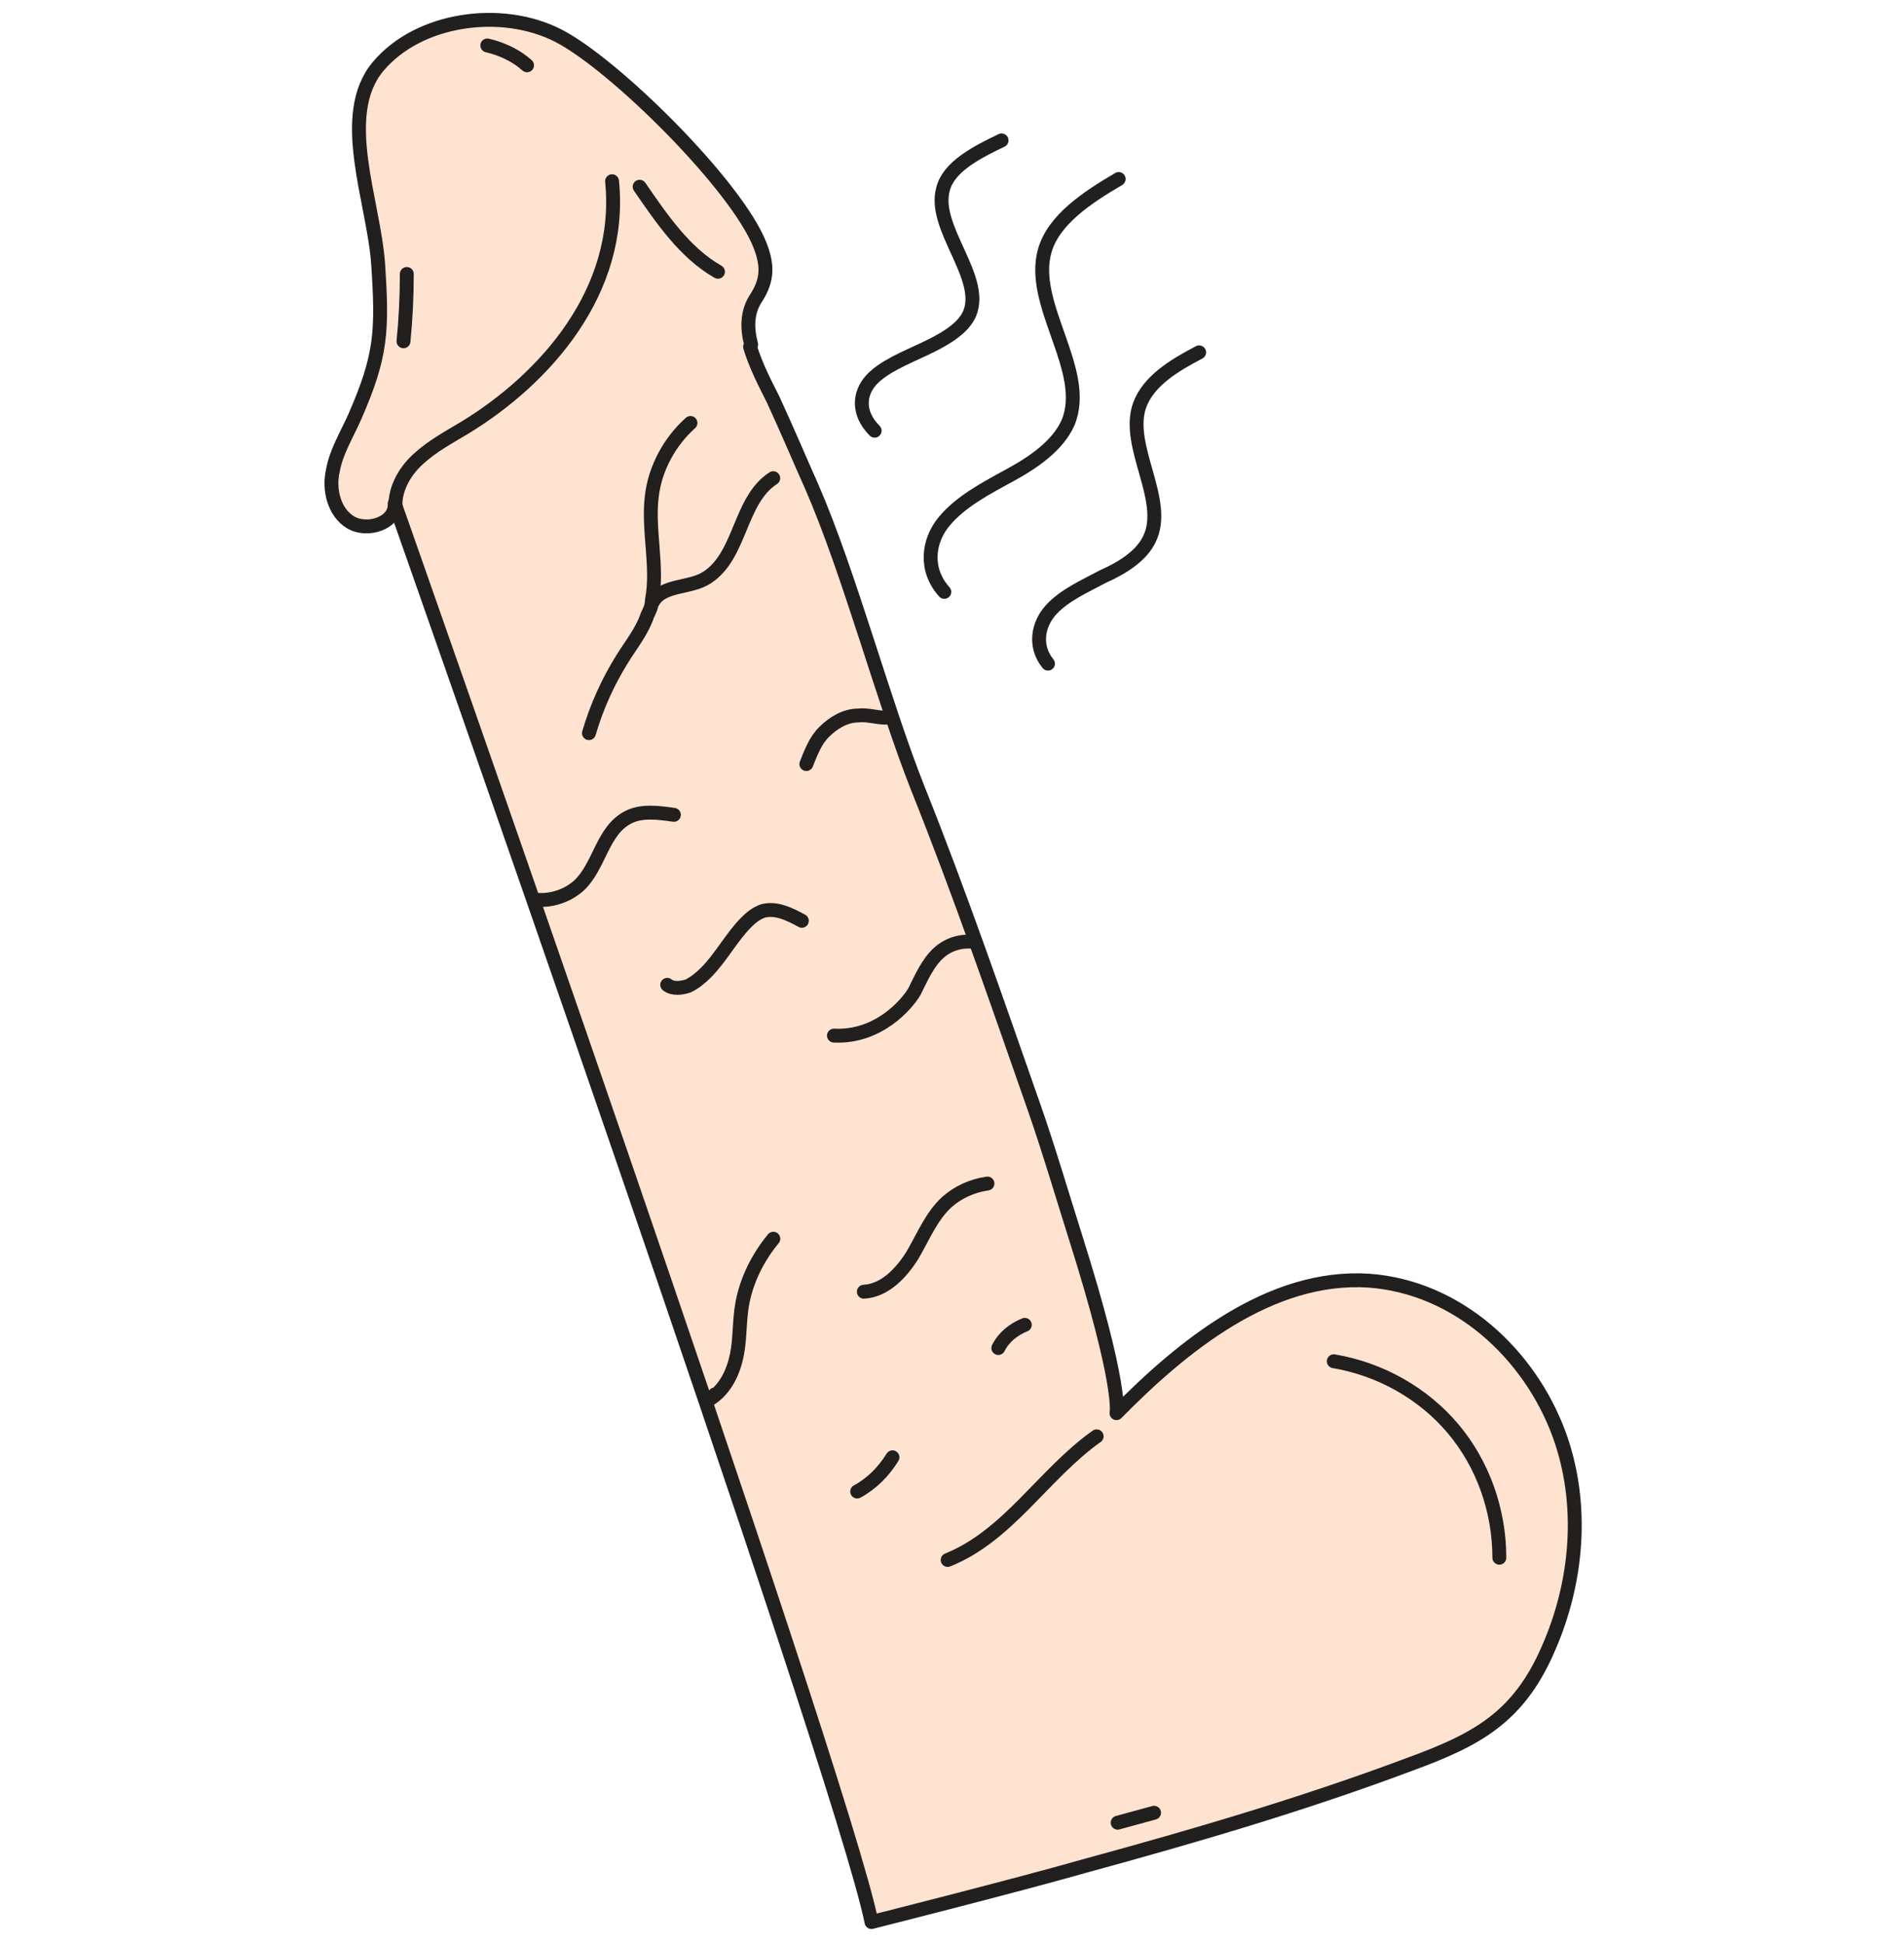
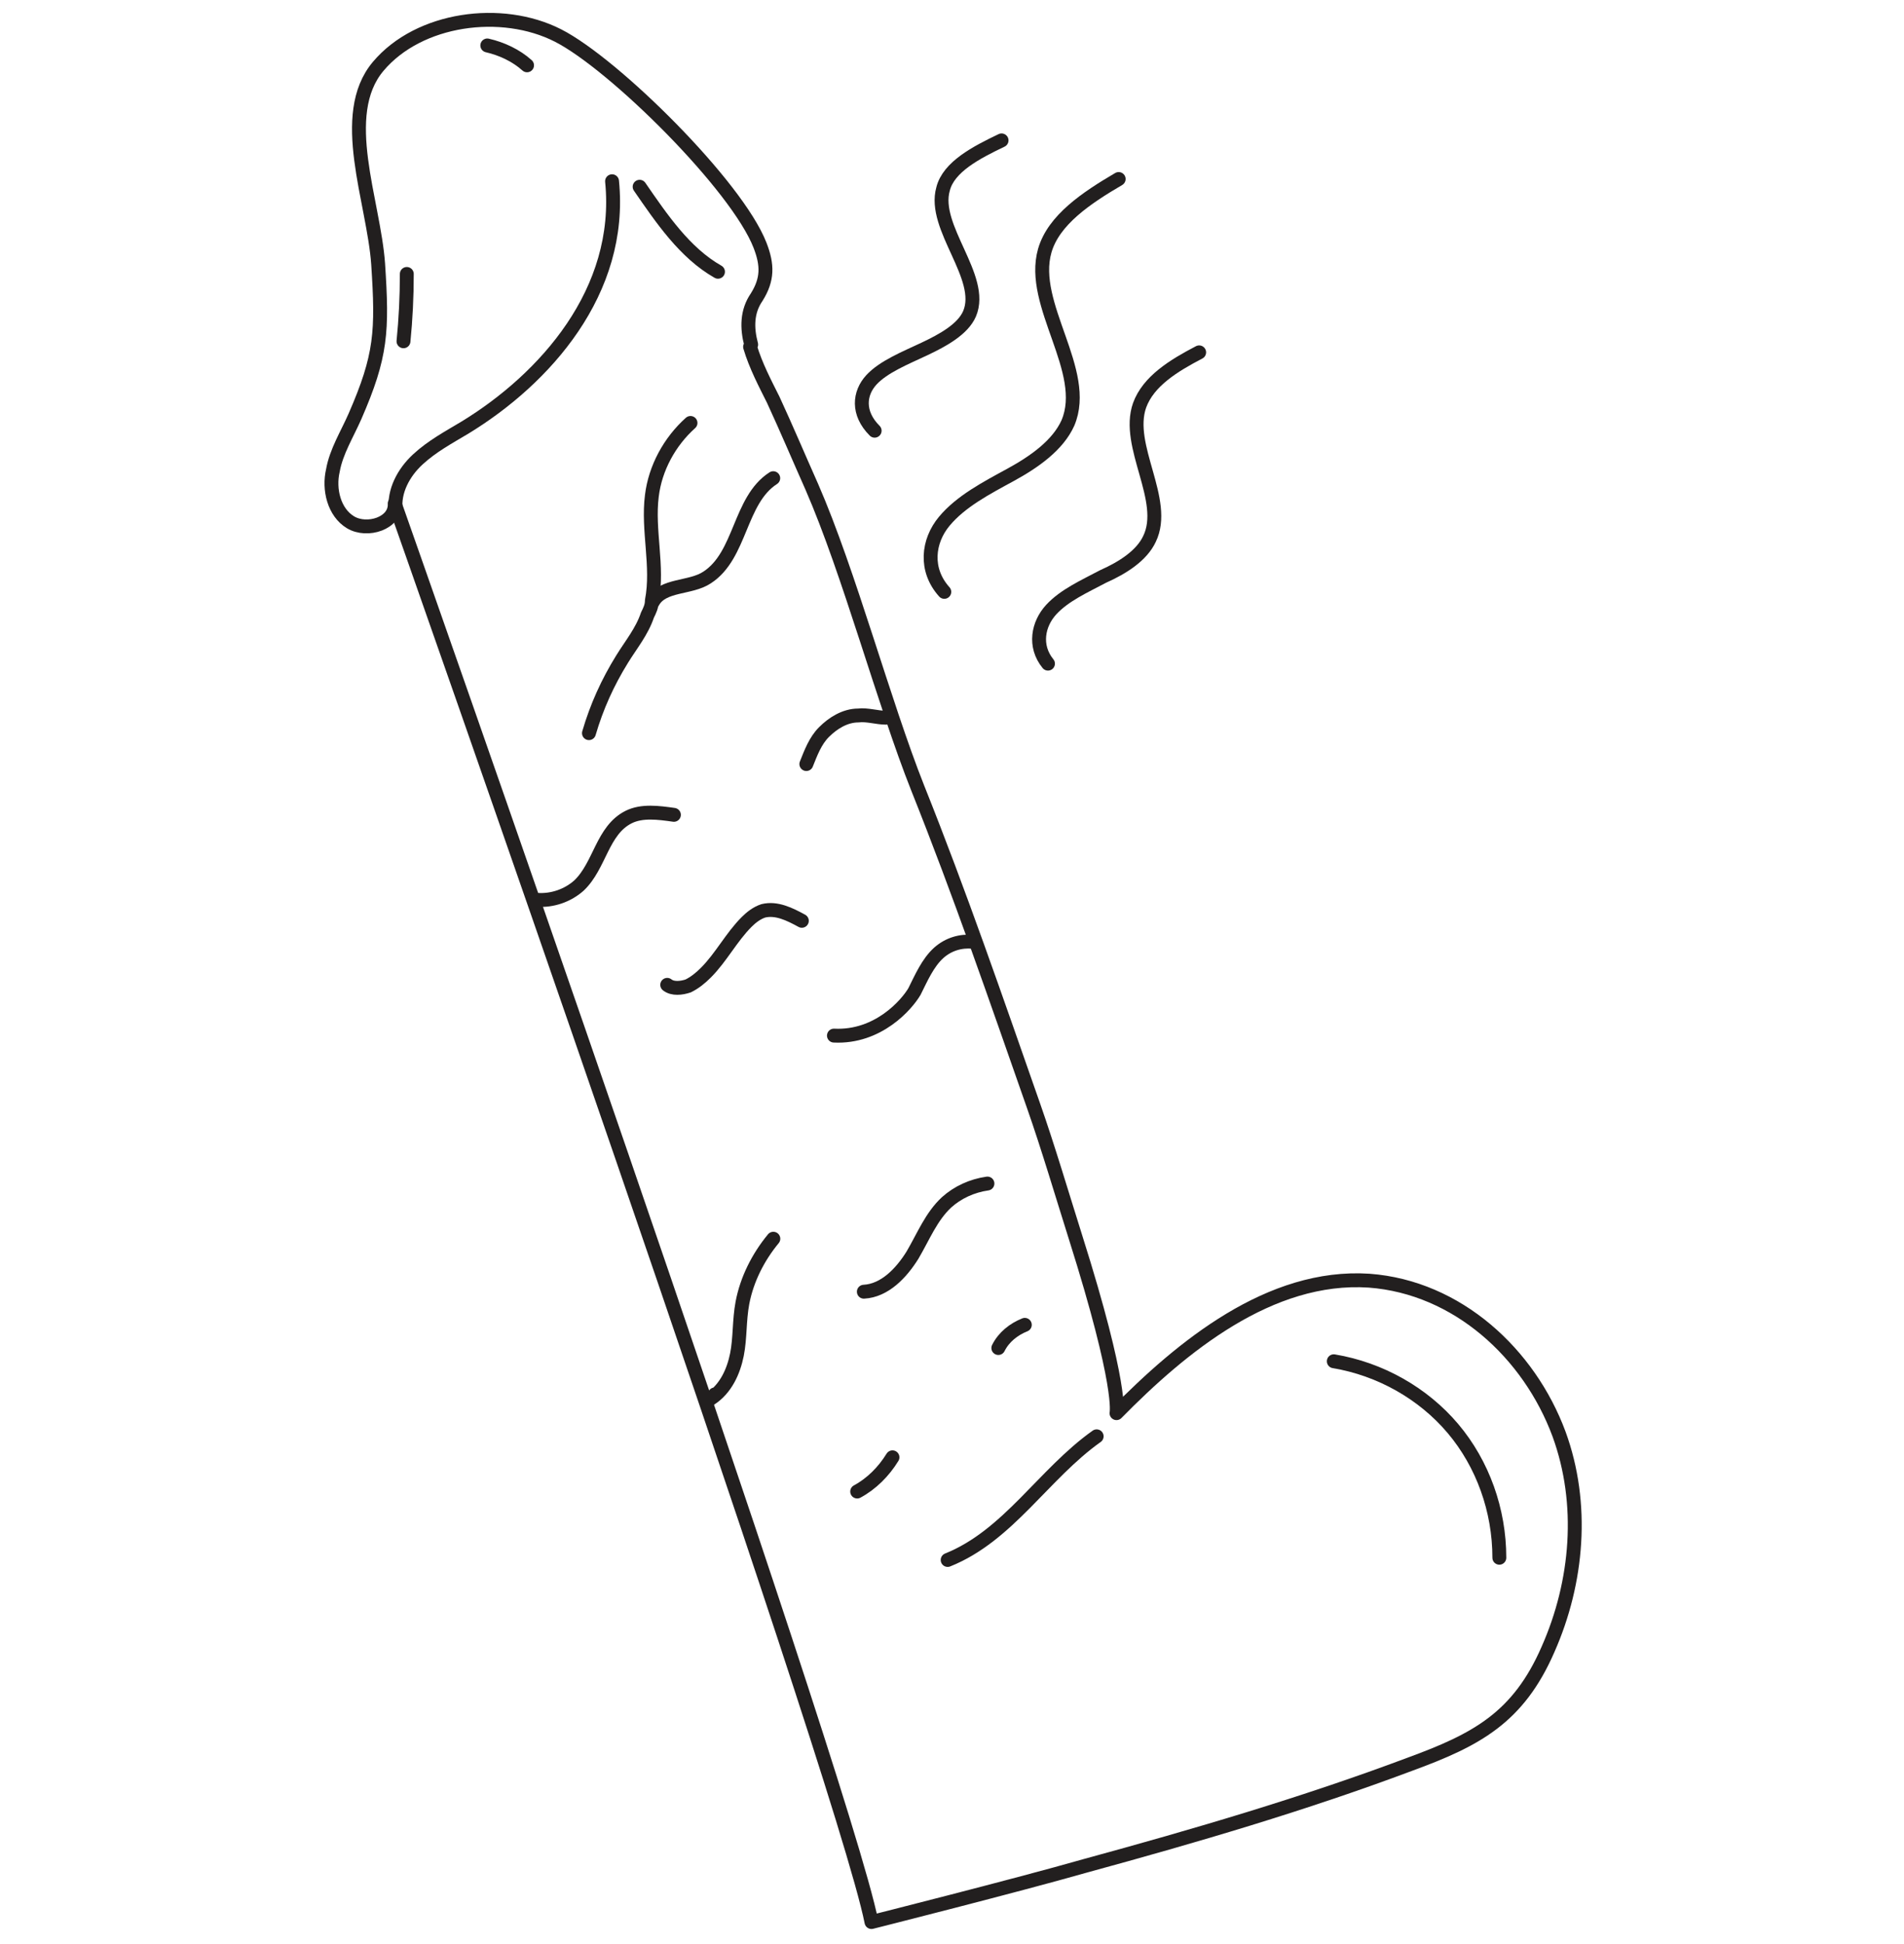
<svg xmlns="http://www.w3.org/2000/svg" width="96" height="98" viewBox="0 0 96 98" fill="none">
  <path d="M56.404 9.024C54.79 9.97 53.121 11.083 52.676 12.641C51.897 15.368 54.957 18.707 53.844 21.322C53.343 22.435 52.175 23.27 50.951 23.938C49.727 24.605 48.447 25.273 47.612 26.275C46.777 27.276 46.61 28.723 47.612 29.836" stroke="#221F1F" stroke-width="0.7" stroke-linecap="round" stroke-linejoin="round" />
  <path d="M60.462 17.762C59.183 18.43 57.903 19.209 57.458 20.433C56.734 22.492 58.904 25.218 57.958 27.166C57.569 28.001 56.623 28.613 55.621 29.058C54.675 29.559 53.674 30.004 53.006 30.727C52.338 31.451 52.115 32.564 52.839 33.454" stroke="#221F1F" stroke-width="0.7" stroke-linecap="round" stroke-linejoin="round" />
  <path d="M50.499 7.077C49.22 7.689 47.828 8.413 47.55 9.526C46.994 11.473 49.665 13.977 48.886 15.814C48.552 16.593 47.55 17.149 46.604 17.594C45.658 18.04 44.545 18.485 43.933 19.152C43.321 19.82 43.21 20.822 44.1 21.712" stroke="#221F1F" stroke-width="0.7" stroke-linecap="round" stroke-linejoin="round" />
-   <path d="M43.823 97.001C42.32 89.433 19.784 25.495 19.784 25.495C19.839 26.497 18.392 26.942 17.558 26.441C16.723 25.941 16.445 24.772 16.667 23.826C16.834 22.88 17.391 21.99 17.78 21.099C19.116 18.039 19.171 16.814 18.949 13.42C18.726 10.248 16.89 5.908 18.949 3.459C21.008 1.011 25.181 0.455 28.019 1.901C30.857 3.348 37.034 9.469 38.203 12.474C38.592 13.476 38.592 14.199 38.036 15.089C37.535 15.813 37.535 16.648 37.757 17.482C38.036 18.428 38.536 19.374 38.926 20.153C39.594 21.6 40.206 23.047 40.873 24.549C42.766 28.89 44.49 35.4 46.216 39.741C48.33 45.027 50.166 50.369 52.059 55.767C52.782 57.826 53.505 60.274 54.173 62.389C56.566 69.957 56.232 71.237 56.232 71.237C59.515 67.898 63.967 64.225 68.975 64.559C73.427 64.893 77.044 68.232 78.546 72.294C79.826 75.8 79.492 79.751 77.99 83.145C76.487 86.595 74.373 87.708 71.034 88.932C65.692 90.936 60.183 92.549 54.674 94.052C51.168 95.053 43.878 96.89 43.878 96.89L43.823 97.001Z" fill="#FFE3D1" />
  <path d="M37.819 17.482C38.097 18.428 38.598 19.374 38.987 20.153C39.655 21.6 40.267 23.047 40.935 24.549C42.827 28.89 44.552 35.4 46.277 39.741C48.392 45.027 50.228 50.369 52.12 55.767C52.843 57.826 53.567 60.274 54.235 62.389C56.627 69.957 56.294 71.237 56.294 71.237C59.577 67.898 64.028 64.225 69.037 64.559C73.488 64.893 77.105 68.232 78.608 72.294C79.888 75.8 79.554 79.751 78.051 83.145C76.549 86.595 74.434 87.708 71.095 88.932C65.753 90.936 60.244 92.549 54.735 94.052C51.23 95.053 43.94 96.89 43.94 96.89C42.438 89.322 19.901 25.384 19.901 25.384C19.956 26.386 18.51 26.831 17.675 26.33C16.84 25.829 16.562 24.661 16.785 23.715C16.951 22.769 17.508 21.878 17.898 20.988C19.233 17.927 19.289 16.703 19.066 13.309C18.843 10.137 17.007 5.797 19.066 3.348C21.125 0.9 25.298 0.343 28.136 1.79C30.974 3.237 37.151 9.358 38.32 12.363C38.709 13.364 38.709 14.088 38.153 14.978C37.652 15.702 37.652 16.536 37.874 17.371L37.819 17.482Z" stroke="#221F1F" stroke-width="0.7" stroke-linecap="round" stroke-linejoin="round" />
  <path d="M44.663 36.179C44.218 36.179 43.717 36.012 43.272 36.068C42.604 36.068 41.992 36.458 41.547 36.903C41.101 37.348 40.879 37.96 40.656 38.516" stroke="#221F1F" stroke-width="0.7" stroke-linecap="round" stroke-linejoin="round" />
  <path d="M33.978 41.076C33.199 40.965 32.364 40.854 31.697 41.187C30.361 41.855 30.25 43.636 29.193 44.638C28.636 45.138 27.857 45.417 27.078 45.361" stroke="#221F1F" stroke-width="0.7" stroke-linecap="round" stroke-linejoin="round" />
  <path d="M40.429 46.418C39.817 46.084 39.15 45.751 38.482 45.917C38.148 46.029 37.87 46.251 37.647 46.474C36.868 47.253 36.367 48.255 35.588 49.034C35.31 49.312 35.032 49.535 34.698 49.701C34.364 49.813 33.919 49.868 33.641 49.646" stroke="#221F1F" stroke-width="0.7" stroke-linecap="round" stroke-linejoin="round" />
  <path d="M49.058 47.475C48.446 47.419 47.834 47.587 47.333 48.032C46.777 48.532 46.443 49.312 46.109 49.979C45.719 50.647 44.273 52.316 42.047 52.205" stroke="#221F1F" stroke-width="0.7" stroke-linecap="round" stroke-linejoin="round" />
  <path d="M49.787 59.662C49.008 59.773 48.285 60.107 47.728 60.608C46.949 61.331 46.56 62.333 46.003 63.279C45.447 64.169 44.612 65.06 43.555 65.115" stroke="#221F1F" stroke-width="0.7" stroke-linecap="round" stroke-linejoin="round" />
  <path d="M38.992 62.444C38.213 63.39 37.657 64.503 37.434 65.672C37.267 66.562 37.323 67.453 37.156 68.287C36.989 69.122 36.599 70.012 35.82 70.513C35.876 70.457 35.987 70.402 36.043 70.29" stroke="#221F1F" stroke-width="0.7" stroke-linecap="round" stroke-linejoin="round" />
  <path d="M51.671 66.785C51.115 67.008 50.614 67.397 50.336 67.954" stroke="#221F1F" stroke-width="0.7" stroke-linecap="round" stroke-linejoin="round" />
  <path d="M44.999 73.463C44.554 74.186 43.942 74.798 43.219 75.188" stroke="#221F1F" stroke-width="0.7" stroke-linecap="round" stroke-linejoin="round" />
-   <path d="M58.188 91.381L56.352 91.882" stroke="#221F1F" stroke-width="0.7" stroke-linecap="round" stroke-linejoin="round" />
  <path d="M32.922 30.337C33.423 29.447 34.814 29.669 35.648 29.113C37.374 28 37.262 25.217 38.987 24.105" stroke="#221F1F" stroke-width="0.7" stroke-linecap="round" stroke-linejoin="round" />
  <path d="M34.815 21.321C33.758 22.267 33.034 23.603 32.867 24.994C32.645 26.719 33.201 28.555 32.867 30.28C32.867 30.559 32.756 30.781 32.645 31.004C32.366 31.838 31.81 32.506 31.365 33.23C30.641 34.398 30.085 35.622 29.695 36.958" stroke="#221F1F" stroke-width="0.7" stroke-linecap="round" stroke-linejoin="round" />
  <path d="M19.953 25.718C19.842 24.772 20.343 23.826 21.066 23.159C21.789 22.491 22.624 22.046 23.459 21.545C27.465 19.096 31.416 14.7 30.86 9.136" stroke="#221F1F" stroke-width="0.7" stroke-linecap="round" stroke-linejoin="round" />
  <path d="M32.25 9.414C33.363 11.028 34.532 12.753 36.201 13.699" stroke="#221F1F" stroke-width="0.7" stroke-linecap="round" stroke-linejoin="round" />
  <path d="M55.294 72.405C52.623 74.297 50.842 77.413 47.781 78.638" stroke="#221F1F" stroke-width="0.7" stroke-linecap="round" stroke-linejoin="round" />
  <path d="M24.57 2.291C25.294 2.458 26.017 2.792 26.574 3.293" stroke="#221F1F" stroke-width="0.7" stroke-linecap="round" stroke-linejoin="round" />
  <path d="M20.344 17.204C20.455 16.091 20.511 14.978 20.511 13.81" stroke="#221F1F" stroke-width="0.7" stroke-linecap="round" stroke-linejoin="round" />
  <path d="M67.25 68.621C69.587 69.011 71.757 70.235 73.26 72.016C74.762 73.796 75.597 76.133 75.597 78.526" stroke="#221F1F" stroke-width="0.7" stroke-linecap="round" stroke-linejoin="round" />
</svg>